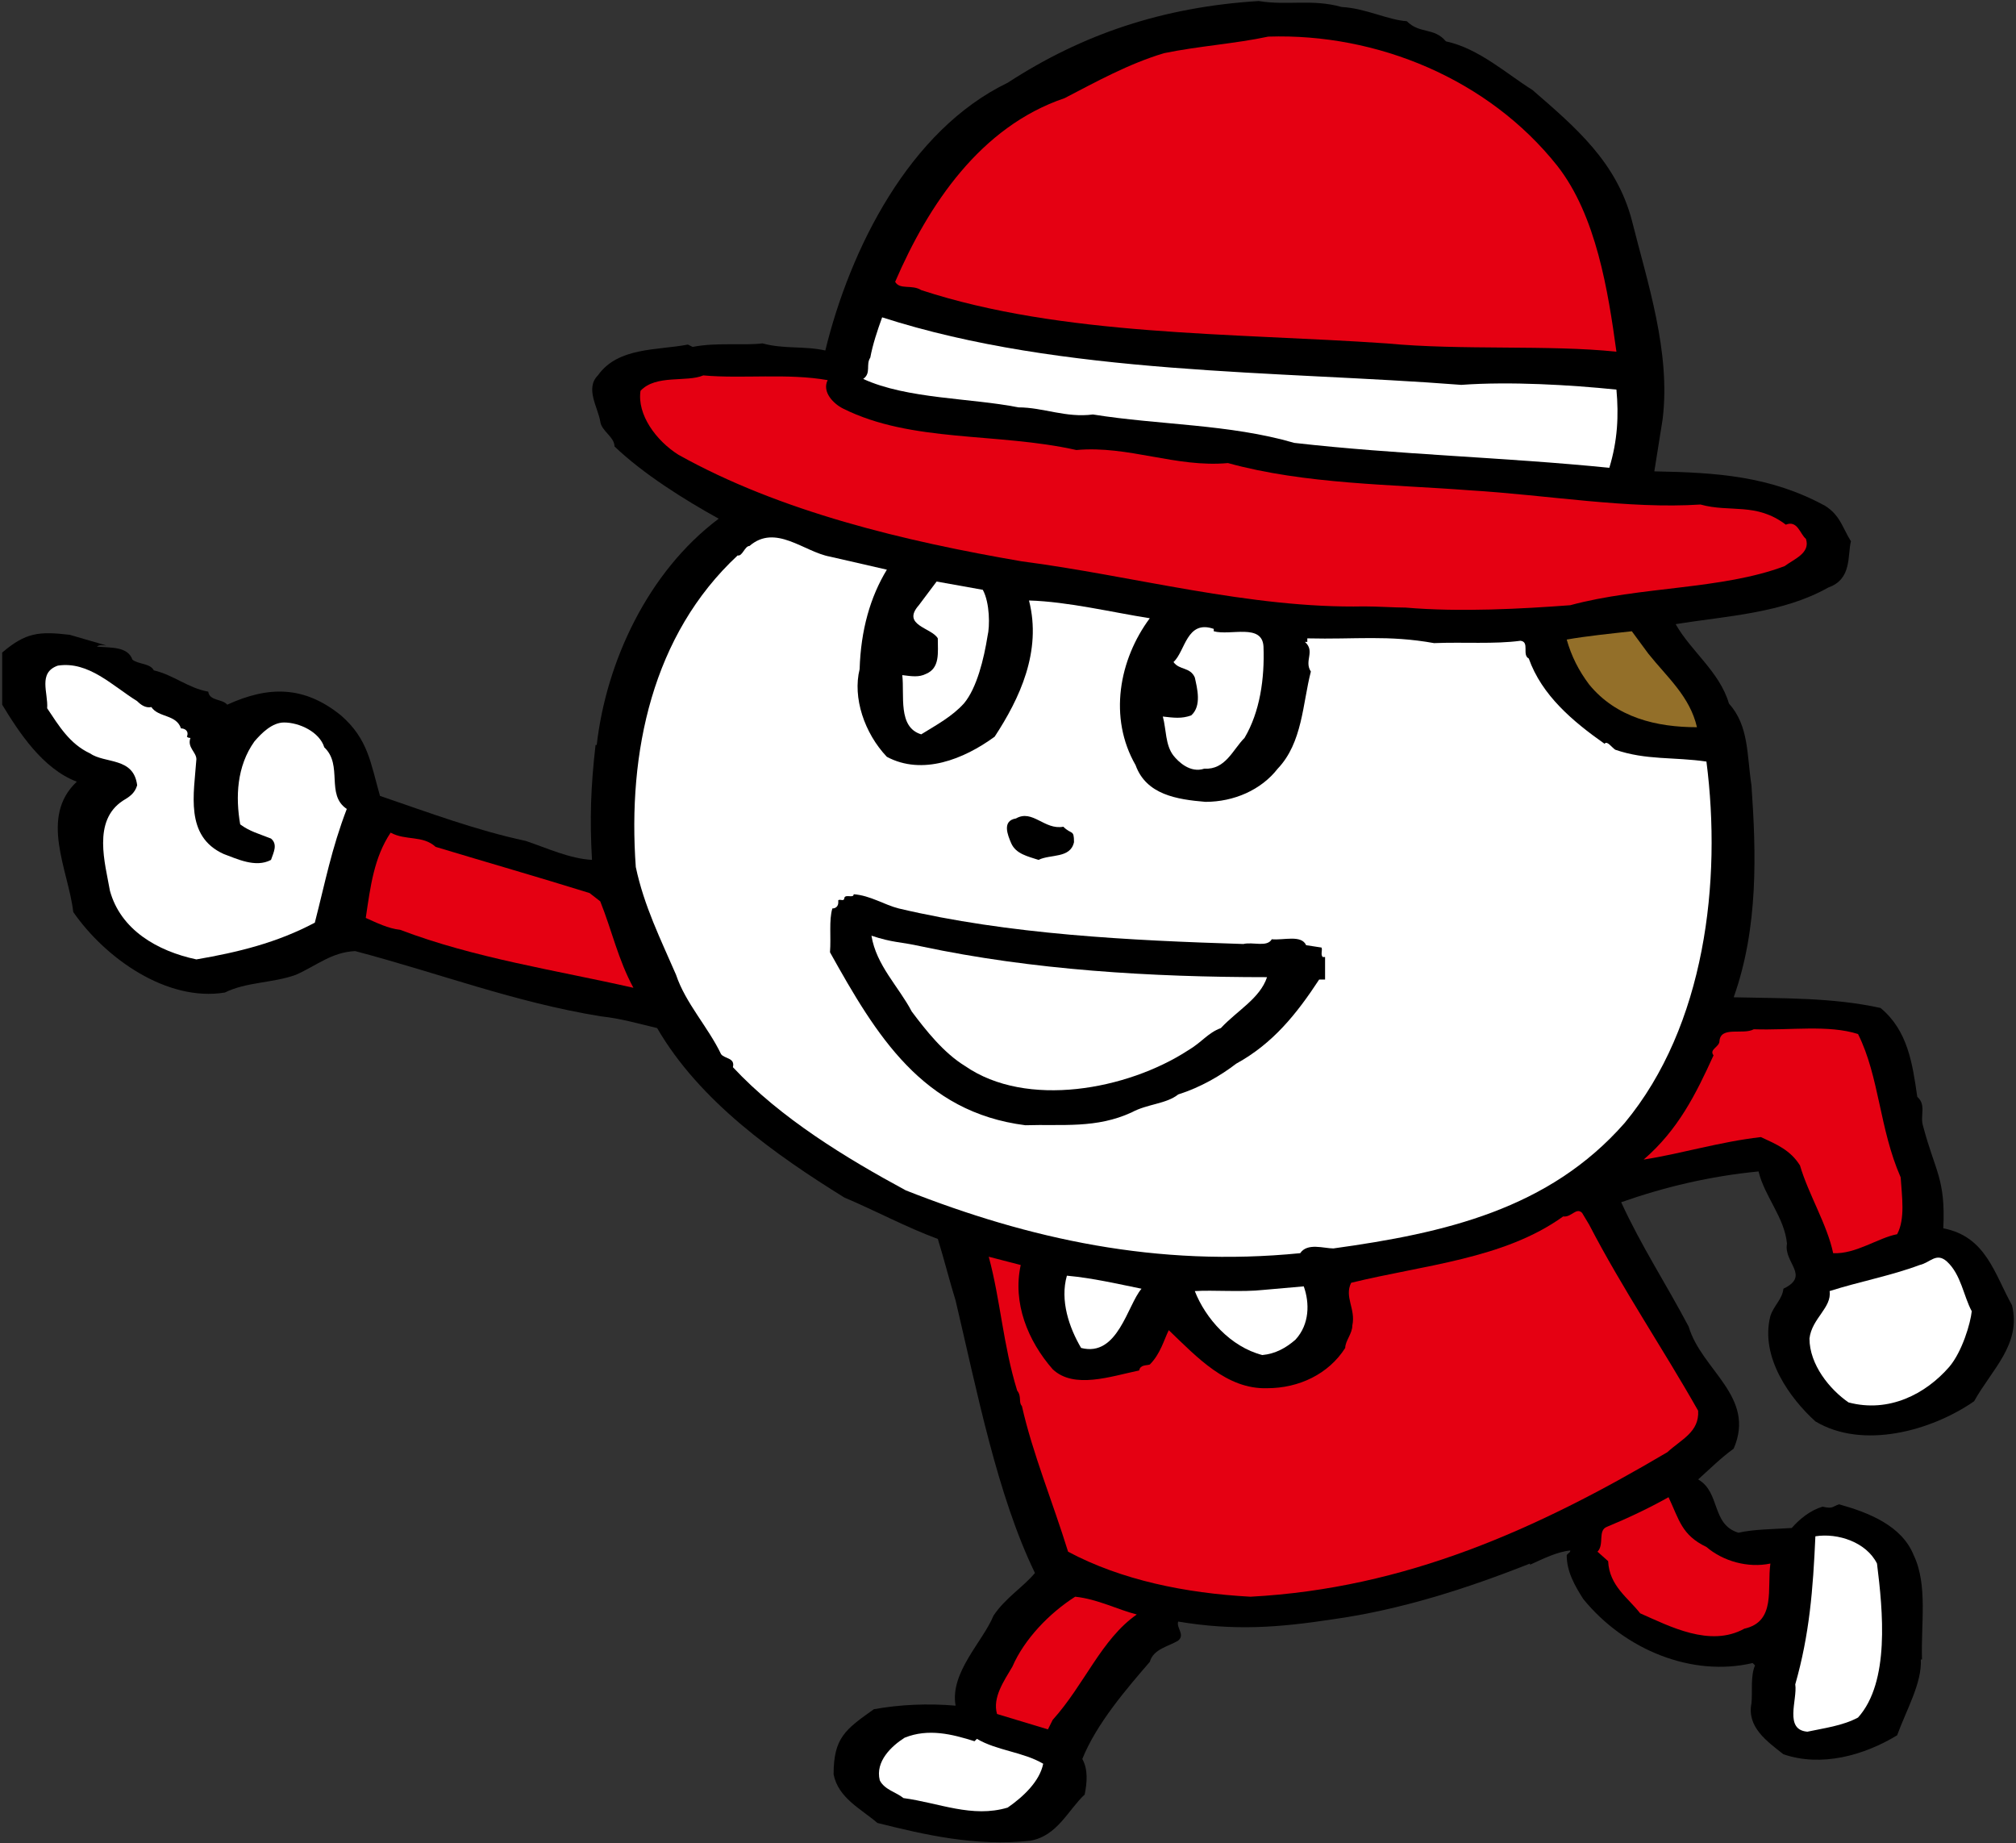
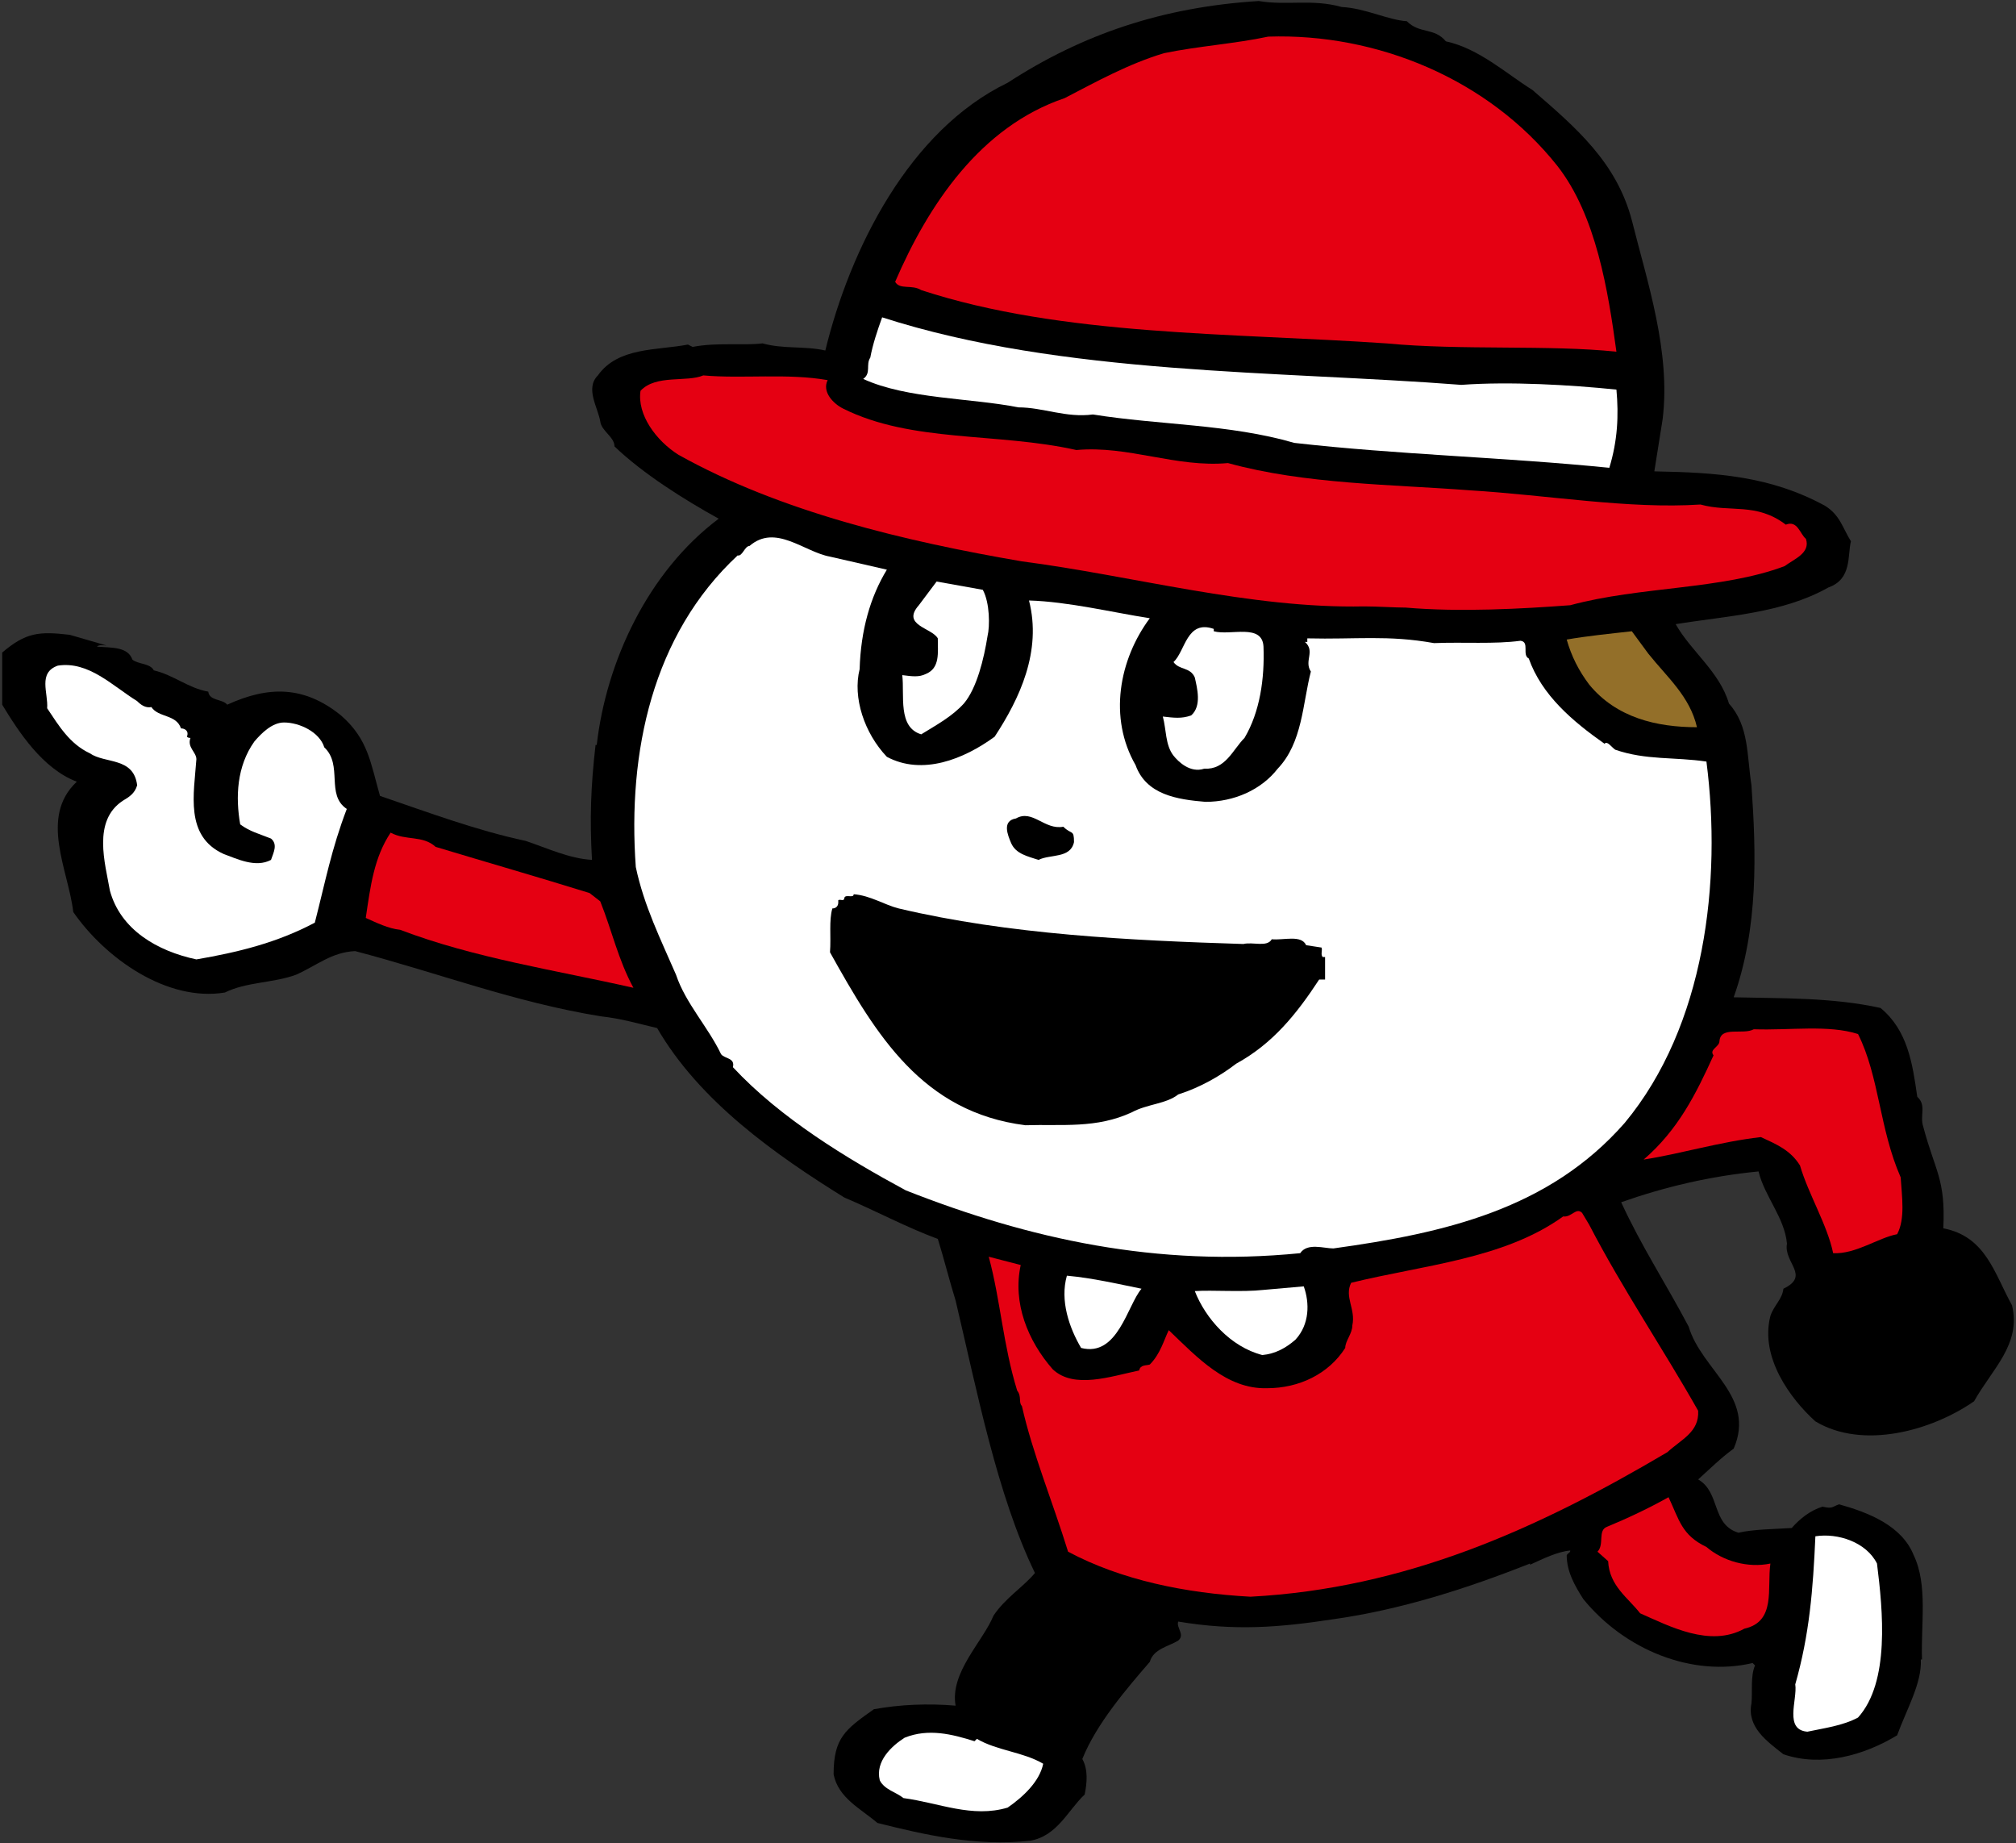
<svg xmlns="http://www.w3.org/2000/svg" version="1.1" id="レイヤー_1" x="0px" y="0px" width="268px" height="245px" viewBox="0 0 268 245" enable-background="new 0 0 268 245" xml:space="preserve">
  <rect x="0" y="0" width="268" height="245" fill="#333333" stroke="none" />
  <g>
    <path d="M178.355,0.93c3.15,0.157,6.142,1.729,8.659,1.887c1.733,1.733,3.621,0.789,5.197,2.678   c4.408,0.944,8.187,4.409,11.495,6.454c5.823,5.037,11.177,9.605,13.223,17.32c2.047,8.187,5.196,17.476,4.095,26.449l-1.102,6.929   c8.344,0.155,15.43,0.63,22.671,4.566c2.047,1.259,2.363,2.993,3.464,4.723c-0.471,1.888,0.158,5.037-2.99,6.141   c-6.141,3.461-13.542,3.779-20.31,4.879c2.045,3.622,5.825,6.298,7.083,10.548c2.677,2.993,2.362,6.772,2.992,10.865   c0.628,8.976,0.944,18.891-2.362,28.181c6.455,0.157,13.067,0,19.522,1.418c3.62,2.992,4.251,7.4,4.883,11.809   c1.258,1.102,0.313,2.517,0.787,3.936c1.575,5.982,2.99,6.928,2.674,13.54c5.669,1.1,6.772,5.982,9.134,10.233   c1.258,5.197-2.677,8.503-5.04,12.755c-5.668,3.936-14.8,6.454-21.099,2.674c-3.305-2.989-7.399-8.501-5.981-14.011   c0.473-1.419,1.575-2.206,1.731-3.622c3.622-1.732,0-3.462,0.474-5.982c-0.314-3.465-2.991-6.298-3.779-9.604   c-6.454,0.628-12.437,2.046-18.263,4.092c2.674,5.827,5.981,10.863,8.972,16.533c1.733,5.826,8.975,9.288,5.985,16.216   c-1.734,1.261-3.148,2.675-4.724,4.093c2.99,1.732,1.732,5.982,5.353,7.083c2.047-0.47,4.724-0.47,7.085-0.628   c1.104-1.258,2.52-2.362,4.096-2.834c1.415,0.314,1.258,0,2.202-0.314c3.936,1.101,8.345,2.834,9.919,6.769   c1.89,3.936,0.946,9.132,1.103,13.857h-0.157c0.157,3.147-1.889,6.61-3.148,10.075c-4.409,2.678-10.078,4.253-15.117,2.52   c-2.203-1.732-4.88-3.621-4.249-6.772c0.157-1.416-0.158-3.622,0.473-5.036l-0.315-0.318c-8.03,1.893-17.003-1.732-22.514-8.501   c-1.102-1.732-2.204-3.621-2.204-5.825c0.157-0.314,0.473-0.314,0.473-0.631c-1.732,0.16-3.622,1.105-5.353,1.892v-0.158   c-8.345,3.309-17.163,6.138-26.137,7.401c-7.242,1.101-13.068,1.572-20.625,0.312c-0.314,0.789,0.945,1.733,0,2.522   c-1.259,0.785-3.305,1.102-3.779,2.831c-2.99,3.465-7.085,8.187-8.974,12.911c0.787,1.416,0.631,3.151,0.314,4.723   c-2.203,2.047-3.62,5.511-7.242,6.14c-7.243,0.787-14.013-0.786-20.31-2.362c-2.204-1.889-5.197-3.307-5.825-6.454   c0-4.879,1.576-5.982,5.353-8.661c3.464-0.63,7.243-0.787,10.864-0.473c-0.785-4.406,3.621-8.501,5.039-11.965   c1.574-2.362,3.936-3.779,5.51-5.668c-5.037-10.391-7.714-24.245-10.548-36.211c-0.785-2.517-1.574-5.668-2.362-8.187   c-4.252-1.575-8.344-3.779-12.439-5.511c-9.132-5.668-19.208-12.754-24.876-22.516c-2.677-0.63-4.723-1.258-7.557-1.572   c-11.492-1.889-21.254-5.668-32.59-8.661c-3.148,0.157-5.04,1.889-7.873,3.15c-2.993,1.1-6.613,0.944-9.447,2.36   c-7.714,1.262-15.901-4.567-20.152-10.704c-0.631-5.511-4.566-12.597,0.471-17.319c-4.566-1.733-7.714-6.614-9.919-10.234v-6.929   c3.148-2.678,4.882-2.835,8.976-2.36l4.879,1.418c-0.314,0-0.943-0.161-1.259,0.157c2.047,0.157,4.093,0,4.724,1.732   c0.787,0.628,2.36,0.473,2.834,1.418c2.676,0.63,4.566,2.362,7.24,2.83c0.158,1.261,1.89,0.945,2.521,1.734   c5.51-2.521,10.233-2.521,15.113,1.416c3.621,3.148,3.936,6.297,5.196,10.707c6.456,2.204,12.754,4.565,19.366,5.982   c2.834,0.945,5.824,2.362,8.817,2.519c-0.315-5.509-0.157-9.762,0.473-15.273h0.157c1.259-11.022,6.772-22.987,16.216-30.072   c-4.566-2.517-10.076-5.981-13.855-9.605c0-1.261-1.732-2.045-1.889-3.304c-0.314-1.891-2.046-4.41-0.314-6.142   c2.677-3.779,7.871-3.304,11.965-4.091l0.63,0.312c3.15-0.63,6.769-0.157,9.29-0.471c2.833,0.785,5.51,0.314,8.345,0.946   c3.305-13.541,11.178-29.286,24.244-35.585c9.92-6.454,20.625-10.073,33.38-10.863C171.113,0.77,174.418-0.176,178.355,0.93z" />
    <path fill="#E50012" d="M207.011,22.026c5.196,6.615,6.769,16.69,7.871,24.719c-8.975-0.943-20.623-0.156-30.545-1.102   c-20.624-1.415-43.137-0.945-61.874-7.086c-1.259-0.787-2.834,0-3.465-1.101c4.41-10.234,11.336-20.624,22.517-24.406   c4.249-2.203,8.5-4.565,13.224-5.982c4.566-0.943,9.446-1.258,13.855-2.201C183.079,4.391,197.878,10.532,207.011,22.026z" />
    <path fill="#FFFFFF" d="M194.26,51.153c6.454-0.471,14.483,0,20.623,0.628c0.315,3.465,0.157,6.772-0.944,10.394   c-14.169-1.419-28.026-1.736-41.881-3.31c-8.659-2.519-17.947-2.36-26.766-3.777c-3.621,0.473-6.613-0.945-9.917-0.945   c-6.299-1.258-14.801-1.101-20.625-3.779c1.101-0.785,0.313-1.889,0.943-2.833c0.317-1.729,0.946-3.621,1.576-5.354   C141.2,49.893,170.012,49.264,194.26,51.153z" />
    <path fill="#E50012" d="M110.026,50.524c-0.788,1.575,0.787,3.151,2.047,3.777c9.131,4.565,20.467,3.15,31.015,5.511   c6.926-0.628,13.225,2.364,20.153,1.734c10.234,2.83,21.884,2.83,32.118,3.62c10.391,0.628,21.098,2.517,30.7,1.889   c3.938,1.101,7.401-0.317,11.338,2.676c1.575-0.628,1.89,1.261,2.677,1.889c0.63,1.89-1.574,2.678-2.833,3.622   c-8.345,3.15-19.209,2.678-28.498,5.197c-6.299,0.471-14.643,0.943-21.885,0.314c-1.418,0-3.779-0.157-5.51-0.157   c-15.116,0.314-30.861-4.093-45.503-5.986c-15.586-2.673-32.118-6.608-45.658-14.169c-2.99-1.886-5.511-5.351-5.039-8.5   c2.049-2.202,6.141-1.102,8.344-2.047C98.69,50.364,104.672,49.578,110.026,50.524z" />
    <path fill="#FFFFFF" d="M117.897,75.715c-2.206,3.62-3.464,8.03-3.621,13.224c-0.945,3.779,0.63,8.5,3.621,11.651   c4.724,2.519,10.235,0.317,14.328-2.676c3.305-5.04,6.298-11.336,4.566-18.104c5.196,0.153,11.022,1.571,16.058,2.36   c-4.092,5.511-5.511,13.227-1.888,19.523c1.416,3.936,5.509,4.565,9.289,4.88c3.779,0,7.399-1.575,9.603-4.409   c3.307-3.464,3.307-8.661,4.409-12.911c-0.945-1.418,0.628-2.676-0.787-3.936h0.314v-0.473c6.455,0.158,10.707-0.47,16.845,0.631   c3.938-0.158,8.031,0.156,11.496-0.312c1.259,0.153,0.156,1.886,1.1,2.359c1.733,4.881,5.827,8.343,10.078,11.335   c0.314-0.471,0.943,0.474,1.418,0.787c4.092,1.416,7.871,0.945,12.121,1.575c2.049,15.901-0.155,35.113-10.861,48.021   c-10.078,11.495-23.933,14.643-38.732,16.688c-1.259,0-3.464-0.787-4.409,0.631c-19.049,1.889-36.054-1.889-52.429-8.347   c-7.873-4.251-16.688-9.604-22.986-16.374c0.314-1.261-1.102-1.102-1.575-1.731c-1.732-3.622-4.723-6.77-5.984-10.548   c-2.046-4.724-4.251-9.133-5.351-14.326c-1.102-15.273,2.203-30.86,13.538-41.41c0.631,0.16,0.946-1.257,1.575-1.257   c3.464-2.994,7.243,0.787,10.707,1.416L117.897,75.715z" />
    <path fill="#FFFFFF" d="M130.65,78.391c0.945,1.731,0.945,4.88,0.631,6.14c-0.474,2.992-1.418,6.93-3.148,8.974   c-1.575,1.732-3.623,2.835-5.669,4.096c-3.148-0.946-2.203-5.196-2.519-7.871c1.259,0.156,2.203,0.314,3.148-0.161   c1.89-0.785,1.575-2.833,1.575-4.723c-0.787-1.416-4.883-1.731-2.52-4.406l2.362-3.148L130.65,78.391z" />
    <path fill="#FFFFFF" d="M161.353,83.899c2.204,0.631,6.454-1.1,6.612,2.05c0.157,4.249-0.471,8.658-2.52,12.123   c-1.575,1.572-2.519,4.251-5.351,4.092c-1.89,0.628-3.465-0.945-4.095-1.732c-1.101-1.418-0.944-3.461-1.418-5.197   c1.418,0.161,2.519,0.317,3.779-0.156c1.416-1.259,0.785-3.62,0.473-5.037c-0.63-1.418-2.046-0.944-2.834-2.05   c1.575-1.415,1.733-5.666,5.354-4.405V83.899z" />
    <path fill="#936F29" d="M219.133,86.892c2.52,3.151,5.512,5.668,6.455,9.762c-5.351,0-10.706-1.257-14.326-5.668   c-1.418-1.886-2.362-3.779-2.991-5.982c2.677-0.473,5.827-0.787,8.658-1.104L219.133,86.892z" />
    <path fill="#FFFFFF" d="M18.235,93.19c0.473,0.474,1.101,0.945,1.889,0.788c0.946,1.419,3.308,0.944,3.936,2.833   c0.473,0,1.102,0.314,0.788,1.104c0.158,0.158,0.314,0.158,0.471,0.158c-0.471,1.259,0.788,1.889,0.788,2.834   c-0.314,4.565-1.575,10.234,3.621,12.594c1.733,0.63,4.251,1.887,6.299,0.787c0.313-0.943,0.943-2.046,0-2.835   c-1.575-0.63-2.837-0.944-4.096-1.886c-0.628-3.622-0.47-7.716,1.891-11.022c0.944-1.105,2.36-2.519,3.935-2.519   c2.046,0,4.723,1.258,5.354,3.307c2.519,2.362,0.157,6.298,2.989,8.184c-2.044,5.354-2.832,9.605-4.249,15.114   c-5.036,2.678-10.235,3.938-15.744,4.884c-5.197-1.104-10.077-3.936-11.495-9.133c-0.628-3.622-2.36-9.29,1.733-11.966   c0.788-0.471,1.575-0.944,1.889-2.046c-0.471-3.779-4.251-2.833-6.298-4.252c-2.674-1.259-4.092-3.621-5.667-5.982   c0.156-2.046-1.259-4.724,1.416-5.667C11.78,87.836,14.93,91.142,18.235,93.19z" />
    <path d="M141.356,109.88c1.104,1.101,1.418,0.314,1.418,2.046c-0.473,2.204-3.148,1.575-4.722,2.362   c-1.419-0.471-2.992-0.787-3.622-2.204c-0.474-1.102-1.261-2.993,0.63-3.304C137.265,107.516,138.838,110.351,141.356,109.88z" />
    <path fill="#E50012" d="M57.911,112.556c6.769,2.047,13.381,3.936,20.467,6.14l1.418,1.103c1.575,3.936,2.363,7.716,4.409,11.491   c-10.391-2.362-21.099-3.936-31.017-7.712c-1.575-0.161-3.15-0.948-4.565-1.576c0.628-4.251,1.101-8.029,3.305-11.335   C53.975,111.769,56.179,110.981,57.911,112.556z" />
    <path d="M119.472,120.741c14.643,3.465,30.703,4.251,45.816,4.726c1.259-0.314,3.148,0.471,3.779-0.631   c1.575,0.156,3.936-0.63,4.565,0.788l2.047,0.314c0.158,0.315-0.157,0.946,0.158,1.261h0.315v2.991h-0.787   c-2.992,4.567-6.142,8.502-11.021,11.178c-2.049,1.575-4.724,3.147-7.717,4.095c-1.574,1.259-4.093,1.259-6.141,2.36   c-4.723,2.204-9.288,1.575-14.171,1.732c-13.695-1.732-19.837-11.966-25.977-22.987c0.157-2.045-0.157-4.252,0.314-5.827   c0.471,0,0.787-0.314,0.787-0.785v-0.314c0.314-0.16,0.632,0.157,0.788-0.16c0-0.787,1.259,0,1.259-0.63   C115.692,119.012,117.583,120.271,119.472,120.741z" />
-     <path fill="#FFFFFF" d="M122.463,125.781c14.801,3.147,30.545,4.093,45.973,4.093c-0.943,2.833-3.936,4.408-6.14,6.769   c-1.732,0.631-2.52,1.889-4.409,2.992c-8.029,5.197-21.411,7.716-29.599,2.047c-2.833-1.733-5.196-4.723-7.085-7.243   c-1.732-3.305-4.724-6.141-5.354-10.077C118.684,125.309,119.629,125.153,122.463,125.781z" />
    <path fill="#E50012" d="M247.001,137.433c2.834,5.666,2.834,12.594,5.668,19.048c0.157,2.521,0.63,5.511-0.471,7.557   c-2.522,0.475-5.512,2.676-8.504,2.521c-0.787-3.782-3.305-7.871-4.408-11.653c-1.261-2.045-3.15-2.83-5.197-3.777   c-5.509,0.63-10.548,2.204-15.587,2.99c4.566-3.936,6.927-8.657,9.29-13.853c-0.631-0.788,0.788-1.106,0.788-1.892   c0.155-2.044,3.147-0.787,4.565-1.575C238.027,136.96,243.066,136.172,247.001,137.433z" />
    <path fill="#E50012" d="M211.262,162.778c4.408,8.505,9.762,16.376,14.485,24.724c0.158,2.829-2.204,3.775-4.093,5.507   c-17.319,10.235-34.795,18.109-55.42,19.209c-8.659-0.471-17.16-2.206-24.246-5.982c-2.046-6.614-4.722-13.068-6.141-19.366   c-0.471-0.474,0-1.261-0.628-2.046c-1.89-6.141-2.206-11.966-3.779-17.793l4.251,1.101c-1.101,5.04,0.944,10.08,4.252,13.857   c2.833,2.676,7.714,0.944,11.494,0.158c0.156-0.789,0.944-0.632,1.415-0.789c1.418-1.419,1.89-3.305,2.52-4.565   c3.777,3.621,7.713,7.871,13.067,7.714c4.253,0,8.189-1.89,10.391-5.354c0-0.943,0.945-1.889,0.945-2.992   c0.473-2.203-1.101-3.777-0.157-5.666c9.606-2.364,20.31-3.15,28.183-8.818c1.102,0.157,1.731-1.261,2.517-0.473L211.262,162.778z" />
-     <path fill="#FFFFFF" d="M262.117,174.275c-0.158,1.575-1.259,5.354-2.992,7.398c-3.15,3.621-8.03,6.141-13.384,4.723   c-2.519-1.731-5.196-5.037-5.196-8.501c0.315-2.676,2.993-4.093,2.677-6.298c3.936-1.257,8.188-2.046,11.966-3.465   c1.416-0.312,2.204-1.729,3.622-0.47C260.699,169.392,261.014,172.226,262.117,174.275z" />
    <path fill="#FFFFFF" d="M151.749,171.283c-1.89,2.203-3.151,9.132-8.031,7.871c-1.575-2.676-2.835-6.297-1.889-9.603   C145.292,169.865,148.599,170.65,151.749,171.283z" />
    <path fill="#FFFFFF" d="M172.216,178.053c-1.261,1.101-2.677,1.886-4.41,2.045c-4.249-1.101-7.556-4.879-8.974-8.501   c2.362-0.157,6.298,0.16,9.132-0.157l5.353-0.471C174.104,173.172,174.104,176.004,172.216,178.053z" />
    <path fill="#E50012" d="M226.847,205.606c2.204,1.886,5.511,2.834,8.504,2.203c-0.473,3.309,0.787,7.713-3.464,8.659   c-4.565,2.521-9.919-0.314-13.855-2.047c-1.575-2.046-4.093-3.621-4.252-6.929l-1.416-1.257c0.945-0.946,0-2.833,1.259-3.308   c2.677-1.1,5.668-2.517,8.187-3.935C223.228,201.985,223.542,204.031,226.847,205.606z" />
    <path fill="#FFFFFF" d="M249.521,207.809c0.787,6.298,1.729,15.745-2.52,20.468c-2.046,1.102-4.566,1.414-6.77,1.889h0.158   c-3.308-0.158-1.418-4.251-1.733-6.298c1.889-6.613,2.362-12.595,2.676-19.68C244.324,203.714,248.104,204.975,249.521,207.809z" />
-     <path fill="#E50012" d="M151.118,214.579c-4.723,3.304-6.929,9.289-11.178,14.012l-0.631,1.261l-6.769-2.047   c-0.63-2.203,0.944-4.41,2.047-6.297c1.574-3.625,4.879-7.087,8.343-9.29C145.923,212.532,148.599,213.947,151.118,214.579z" />
    <path fill="#FFFFFF" d="M129.548,231.427l0.316-0.318c2.677,1.575,6.141,1.733,8.815,3.308c-0.473,2.362-2.674,4.41-4.723,5.828   c-4.722,1.415-9.131-0.632-13.854-1.263c-0.945-0.785-2.519-1.1-3.148-2.362c-0.63-2.517,1.574-4.565,3.307-5.664   C123.408,229.691,126.558,230.481,129.548,231.427z" />
  </g>
</svg>